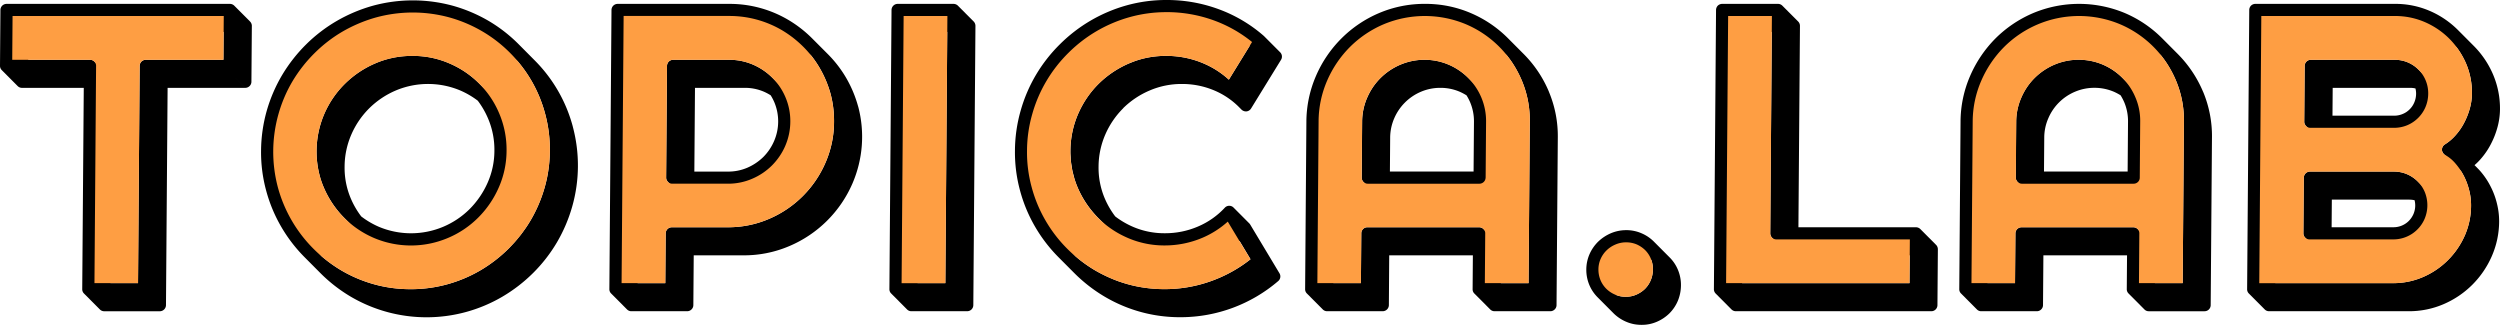
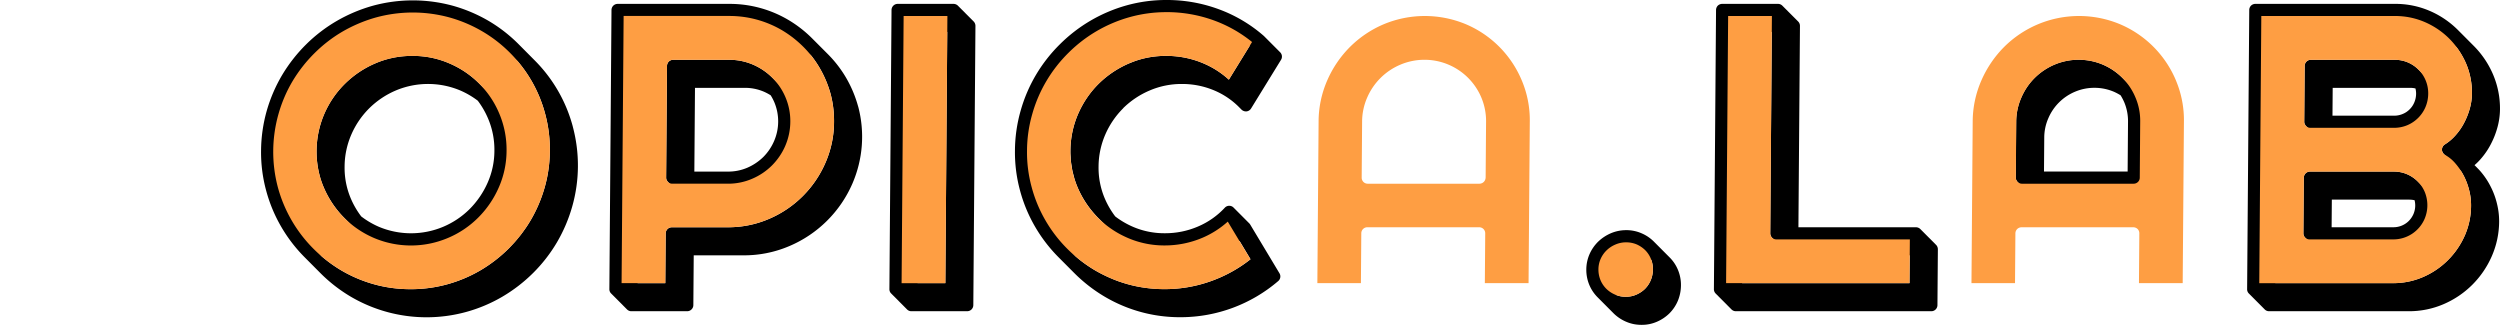
<svg xmlns="http://www.w3.org/2000/svg" width="307.852" height="40">
  <defs>
    <clipPath id="a">
      <path data-name="長方形 2941" fill="none" d="M0 0h307.852v40H0z" />
    </clipPath>
  </defs>
  <g data-name="グループ 4794">
    <g data-name="グループ 4793" clip-path="url(#a)">
-       <path data-name="パス 1637" d="M30.8 2.656L28.842.693a.768.768 0 00-.531-.215H.8a.774.774 0 00-.522.215.764.764 0 00-.226.531L0 8.108a.729.729 0 00.218.525l-.011-.01 1.955 1.962.011.011a.74.74 0 00.523.222h7.619l-.189 24.8a.726.726 0 00.218.525.747.747 0 00.242.164.757.757 0 01-.242-.164l-.011-.01 1.955 1.962.011.011a.744.744 0 00.53.222h6.857a.765.765 0 00.753-.747l.2-26.76H30.2l-1.485-1.497 1.485 1.494a.756.756 0 00.534-.222.74.74 0 00.226-.525l.053-6.884a.753.753 0 00-.218-.531M17.951 7.362a.772.772 0 00-.287.057.808.808 0 00-.247.158.791.791 0 00-.219.531l-.2 26.76H13.6l.189-24.8a.753.753 0 00-.218-.531l-1.953-1.96a.762.762 0 00-.523-.215H3.476L3.5 3.934h24.039l-.026 3.428z" />
      <path data-name="パス 1638" d="M39.875 23.093a11.951 11.951 0 002.481 3.7l1.955 1.963a11.818 11.818 0 003.689 2.5 11.656 11.656 0 009.117 0 11.668 11.668 0 003.734-2.51 12.056 12.056 0 002.518-3.694 11.25 11.25 0 00.963-4.528 11.443 11.443 0 00-.887-4.556 11.751 11.751 0 00-2.468-3.708l-.626-.628-1.328-1.334a11.751 11.751 0 00-3.7-2.5 11.167 11.167 0 00-4.484-.915h-.106a11.447 11.447 0 00-3.457.522 11 11 0 00-1.068.4 12.126 12.126 0 00-3.726 2.5 11.812 11.812 0 00-2.543 3.706 11.744 11.744 0 00-.466 8 10.568 10.568 0 00.4 1.079m21.008-4.528a9.738 9.738 0 01-.831 3.93 10.726 10.726 0 01-2.211 3.245 10.259 10.259 0 01-3.259 2.187 10.225 10.225 0 01-7.934 0 10.336 10.336 0 01-2.164-1.273 10.37 10.37 0 01-1.277-2.194 9.65 9.65 0 01-.771-3.93 10 10 0 01.831-3.963 10.41 10.41 0 012.218-3.244 10.531 10.531 0 013.26-2.18 10.232 10.232 0 017.933 0 10.31 10.31 0 012.158 1.26 10.35 10.35 0 011.269 2.2 9.8 9.8 0 01.778 3.963" />
      <path data-name="パス 1639" d="M70.54 15.601a18.157 18.157 0 00-4.7-8.168L63.889 5.47a18.349 18.349 0 00-3.725-2.9A18.775 18.775 0 0055.757.706a18.713 18.713 0 00-9.844 0 19.162 19.162 0 00-4.428 1.864 18.7 18.7 0 00-3.79 2.9 19.175 19.175 0 00-2.935 3.741 18.769 18.769 0 00-1.912 4.428 18.542 18.542 0 00-.7 4.926 17.98 17.98 0 00.629 4.912 18.242 18.242 0 001.837 4.42 18.521 18.521 0 002.878 3.761l1.954 1.963a18.733 18.733 0 003.74 2.907 18.441 18.441 0 0018.686 0 19.07 19.07 0 003.77-2.907 18.68 18.68 0 002.929-3.761 18.936 18.936 0 001.89-4.421 18.485 18.485 0 00.075-9.838m-32.543-3.667a17.6 17.6 0 012.711-3.45 17.116 17.116 0 013.473-2.66 17.766 17.766 0 014.084-1.716 17.157 17.157 0 019.037 0 17.069 17.069 0 014.05 1.716 16.68 16.68 0 012.39 1.708 16.5 16.5 0 013.4 6.511 16.668 16.668 0 01.571 4.522 16.922 16.922 0 01-.363 3.419q-.118.552-.273 1.092a17.476 17.476 0 01-1.74 4.071q-.274.462-.575.9c-.067.1-.14.193-.209.29-.137.193-.273.387-.418.573-.087.112-.18.22-.269.33-.135.166-.269.332-.411.494-.1.114-.2.224-.308.335-.165.179-.328.359-.5.532a17.6 17.6 0 01-3.474 2.683 16.821 16.821 0 01-3 1.384q-.529.185-1.078.338a16.865 16.865 0 01-4.526.606 17.194 17.194 0 01-2.3-.152 16.14 16.14 0 01-2.209-.454 16.88 16.88 0 01-4.052-1.722 17.175 17.175 0 01-2.4-1.725 16.729 16.729 0 01-1.734-2.449 16.953 16.953 0 01-1.7-4.071 17.054 17.054 0 01.075-9.03 16.977 16.977 0 011.747-4.071" />
      <path data-name="パス 1640" d="M96.455 10.929L95.13 9.594a7.662 7.662 0 00-2.4-1.635 7.361 7.361 0 00-2.185-.561 8.196 8.196 0 00-.772-.037h-6.877a.78.78 0 00-.534.215.767.767 0 00-.226.531l-.106 13.768a.727.727 0 00.056.281.573.573 0 00.051.077.667.667 0 00.1.155l1.954 1.963.011.011a.745.745 0 00.53.221h6.877a7.387 7.387 0 002.965-.6 7.69 7.69 0 002.428-1.629 7.8 7.8 0 001.653-2.429 7.562 7.562 0 00.621-2.968 7.469 7.469 0 00-.576-2.967 7.577 7.577 0 00-1.618-2.438zm-6.793 10.2h-4.16l.079-10.312h6.129a5.911 5.911 0 012.365.478 6.387 6.387 0 01.828.441 6.326 6.326 0 01.456.874 6.087 6.087 0 01-.036 4.757 6.286 6.286 0 01-1.328 1.965 6.528 6.528 0 01-1.965 1.32 5.955 5.955 0 01-2.372.478" />
      <path data-name="パス 1641" d="M105.669 13.105a14.755 14.755 0 00-1.44-3.458 14.477 14.477 0 00-2.252-2.947l-1.956-1.959a14.781 14.781 0 00-2.916-2.274A14.2 14.2 0 0089.82.478H76.06a.776.776 0 00-.534.215.767.767 0 00-.226.531l-.262 34.391a.726.726 0 00.218.525.772.772 0 00.242.164.772.772 0 01-.242-.164l-.01-.011 1.955 1.963.011.011a.744.744 0 00.53.222h6.884a.753.753 0 00.527-.222.74.74 0 00.226-.525l.047-6.137h6.13a14.154 14.154 0 005.641-1.137 14.73 14.73 0 007.777-7.718 14.5 14.5 0 00.7-9.481m-5.621-6.055a12.945 12.945 0 01.923 1.388 13.474 13.474 0 011.3 3.109 12.918 12.918 0 01.431 3.446 12.609 12.609 0 01-1.054 5.04 13.2 13.2 0 01-6.99 6.938 12.567 12.567 0 01-3.723.952q-.651.064-1.325.065h-6.882a.774.774 0 00-.533.215.764.764 0 00-.226.531l-.047 6.137h-3.413l.239-30.937h13.01A12.759 12.759 0 0198.29 5.71a13.3 13.3 0 011.571 1.1c.064.079.131.155.192.235" />
      <path data-name="パス 1642" d="M119.906 2.655L117.951.693a.775.775 0 00-.53-.215h-6.884a.757.757 0 00-.526.215.765.765 0 00-.227.531l-.262 34.391a.729.729 0 00.218.525.656.656 0 00.167.114.675.675 0 01-.153-.1l-.014-.014-.01-.011.023.023 1.954 1.963a.73.73 0 00.511.209h6.884a.768.768 0 00.534-.222.759.759 0 00.219-.525l.262-34.391a.779.779 0 00-.211-.532m-3.494 32.214h-3.423l.236-30.935h3.42zm-6.428 1.436a.736.736 0 00.281.057.733.733 0 01-.281-.057" />
      <path data-name="パス 1643" d="M138.308 13.321a10.488 10.488 0 013.267-2.18 9.918 9.918 0 013.976-.8 10.126 10.126 0 014.017.814 9.47 9.47 0 012.892 1.921l.428.429a.8.8 0 00.6.214.76.76 0 00.568-.356l3.692-6a.75.75 0 00-.106-.922l-1.957-1.961a.7.7 0 01.073.1.716.716 0 00-.107-.137 17.668 17.668 0 00-5.58-3.31A18.4 18.4 0 00143.66 0a18.156 18.156 0 00-4.923.66 18.791 18.791 0 00-8.212 4.784 18.746 18.746 0 00-2.943 3.756 18.493 18.493 0 00-1.9 4.435 18.246 18.246 0 00-.7 4.926 17.979 17.979 0 00.629 4.912 18.21 18.21 0 001.836 4.42 18.522 18.522 0 002.878 3.761l1.955 1.963a18.728 18.728 0 003.739 2.907 18.164 18.164 0 009.377 2.537 18.475 18.475 0 0012-4.447.746.746 0 00.162-.956l-3.6-5.995a.681.681 0 00-.1-.136l-1.955-1.962a.709.709 0 01.105.135.744.744 0 00-1.184-.121 9.669 9.669 0 01-3.335 2.328 10.217 10.217 0 01-4.03.814 9.718 9.718 0 01-3.963-.8 10.3 10.3 0 01-2.164-1.269 10.376 10.376 0 01-1.283-2.2 9.663 9.663 0 01-.771-3.93 10.012 10.012 0 01.832-3.963 10.4 10.4 0 012.218-3.243m14.318 16.362l1.349 2.246q-.53.421-1.088.794a17.144 17.144 0 01-3.59 1.829 16.847 16.847 0 01-5.909 1.057 17.2 17.2 0 01-2.3-.152 16.131 16.131 0 01-2.23-.452q-.543-.152-1.067-.335h-.007a16.602 16.602 0 01-1.357-.552q-.167-.075-.332-.155a16.99 16.99 0 01-1.289-.678 17.335 17.335 0 01-1.8-1.229c-.2-.158-.4-.328-.6-.5a16.693 16.693 0 01-3.426-6.52 16.308 16.308 0 01-.578-4.508 16.529 16.529 0 01.647-4.522 16.939 16.939 0 011.754-4.084 17.229 17.229 0 012.7-3.458 17.241 17.241 0 017.557-4.4 16.739 16.739 0 014.52-.606 16.986 16.986 0 015.896 1.047 16.445 16.445 0 012.41 1.118l-2.583 4.194a11.018 11.018 0 00-3.114-2 11.6 11.6 0 00-4.551-.928h-.1a11.429 11.429 0 00-3.458.523c-.3.095-.594.21-.886.331-.06.025-.122.042-.182.068a12.581 12.581 0 00-1.993 1.084 11.821 11.821 0 00-1.733 1.412 11.654 11.654 0 00-1.435 1.717 12.321 12.321 0 00-1.1 1.99 11.475 11.475 0 00-.708 2.215 11.761 11.761 0 00-.249 2.34v.2l.009.008-.009-.008c0 .188.021.371.032.558.009.164.012.33.028.493.023.228.062.452.1.676.024.149.04.3.069.449.05.246.117.487.182.729.033.121.057.245.094.364a10.864 10.864 0 00.387 1.057 12.006 12.006 0 001.821 2.964c.211.253.429.5.66.736l1.955 1.962a11.808 11.808 0 003.689 2.5 11.3 11.3 0 004.562.928 11.833 11.833 0 004.616-.935 11.282 11.282 0 002.625-1.57m-2.251-18.69c-.1-.092-.2-.185-.3-.272.1.087.2.18.3.272m-1.062-.862c.1.072.2.151.3.227-.1-.076-.2-.155-.3-.227m-.82-.508c.093.051.18.11.272.164-.092-.054-.179-.113-.272-.164m2.454 1.921a.68.68 0 00.143.1.7.7 0 01-.125-.079zm.232.154a.954.954 0 00.35.058.954.954 0 01-.35-.058m4.71-6.619a.737.737 0 000-.167.737.737 0 010 .167m-.1.325a.735.735 0 00.1-.241.735.735 0 01-.1.241m.077-.588a.752.752 0 00-.047-.144.752.752 0 01.047.144" />
-       <path data-name="パス 1644" d="M182.76 11.557l-.631-.633-1.324-1.329a7.656 7.656 0 00-2.417-1.635 7.442 7.442 0 00-2.194-.561 7.685 7.685 0 00-.769-.038 7.526 7.526 0 00-2.972.6 7.731 7.731 0 00-2.441 1.635 7.54 7.54 0 00-1.323 1.758q-.179.325-.331.672a7.445 7.445 0 00-.621 2.967l-.053 6.884a.748.748 0 00.212.525l1.958 1.96a.756.756 0 00.53.222h13.767a.765.765 0 00.752-.747l.051-6.885a7.486 7.486 0 00-.576-2.967 7.58 7.58 0 00-1.617-2.429m-1.722 1.052a5.994 5.994 0 01.466 2.382l-.047 6.137h-10.304l.032-4.174a6.055 6.055 0 01.5-2.382 6.234 6.234 0 013.3-3.277 6.054 6.054 0 012.386-.477 5.972 5.972 0 012.372.477 6.729 6.729 0 01.845.447 6.4 6.4 0 01.452.868" />
-       <path data-name="パス 1645" d="M190.735 11.295a14.523 14.523 0 00-3.074-4.61l-1.954-1.962a14.471 14.471 0 00-4.586-3.109 14.106 14.106 0 00-5.644-1.137 14.263 14.263 0 00-5.668 1.137 14.647 14.647 0 00-4.619 3.115 14.8 14.8 0 00-3.13 4.6 14.3 14.3 0 00-1.19 5.662l-.156 20.624a.726.726 0 00.218.525.749.749 0 00.242.164.749.749 0 01-.242-.164l-.011-.011 1.956 1.962.01.011a.741.741 0 00.531.222h6.857a.764.764 0 00.752-.747l.043-6.136h10.3l-.031 4.174a.725.725 0 00.21.525.76.76 0 00.242.164.737.737 0 01-.241-.164l-.01-.011 1.955 1.963.01.01a.744.744 0 00.531.222h6.883a.749.749 0 00.527-.222.737.737 0 00.227-.525l.157-20.624a14.143 14.143 0 00-1.1-5.659m-5.888 19.4a.758.758 0 00-.217-.531L182.67 28.2a.748.748 0 00-.522-.215h-13.764a.741.741 0 00-.752.747l-.047 6.137h-3.393l.137-17.914a12.653 12.653 0 011.054-5.067 13.428 13.428 0 012.81-4.145 13.213 13.213 0 014.153-2.793 13.124 13.124 0 0110.127 0 13.278 13.278 0 013.07 1.852c.233.29.456.588.665.9a13.543 13.543 0 011.194 2.224 12.569 12.569 0 01.978 5.067l-.152 19.877h-3.413z" />
      <path data-name="パス 1646" d="M206.635 33.258a4.689 4.689 0 00-1.011-1.535l-1.955-1.962a4.8 4.8 0 00-1.519-1.03 4.638 4.638 0 00-1.9-.39 4.816 4.816 0 00-1.893.384 5.321 5.321 0 00-1.555 1.03 4.991 4.991 0 00-1.062 1.534 4.744 4.744 0 00-.4 1.877 4.829 4.829 0 00.369 1.918 4.763 4.763 0 001.045 1.548l-.042-.041 1.955 1.962.041.041a4.97 4.97 0 001.533 1.023 4.659 4.659 0 001.841.384h.1a4.558 4.558 0 001.857-.384 5.024 5.024 0 001.535-1.03 4.86 4.86 0 001.042-1.554 5.041 5.041 0 00.378-1.9 4.788 4.788 0 00-.357-1.87m-6.839-.471a3.527 3.527 0 011.1-.72 3.246 3.246 0 011.3-.263 3.332 3.332 0 011.145.2 3.281 3.281 0 01.2 1.1c0 .02.005.036 0 .055a3.427 3.427 0 01-.266 1.333 3.317 3.317 0 01-.708 1.069 3.478 3.478 0 01-.495.4 3.693 3.693 0 01-.574.314 3.142 3.142 0 01-.627.2 3.474 3.474 0 01-.687.065 3.352 3.352 0 01-.669-.065 3.25 3.25 0 01-.517-.162 3.384 3.384 0 01-.212-1.188 3.2 3.2 0 01.271-1.287 3.36 3.36 0 01.735-1.057" />
      <path data-name="パス 1647" d="M238.418 30.162l-1.955-1.962a.774.774 0 00-.53-.215h-14.474l.189-24.8a.756.756 0 00-.218-.532l-1.956-1.96a.747.747 0 00-.523-.215h-6.884a.786.786 0 00-.533.215.788.788 0 00-.219.531l-.263 34.391a.748.748 0 00.212.525.764.764 0 00.244.164.764.764 0 01-.244-.164l1.954 1.963a.755.755 0 00.53.222h24.077a.753.753 0 00.753-.747l.053-6.884a.78.78 0 00-.212-.532m-20.429-1.43a.731.731 0 00.018.167.767.767 0 00.029.08.607.607 0 00.025.067.758.758 0 00.14.218l1.954 1.963a.779.779 0 00.53.215h14.476l-.026 3.428h-20.613l.236-30.935h3.42z" />
      <path data-name="パス 1648" d="M263.309 11.553l-.626-.629-1.328-1.334a7.645 7.645 0 00-2.417-1.635 7.436 7.436 0 00-2.2-.561q-.383-.038-.773-.038a7.574 7.574 0 00-2.972.6 7.8 7.8 0 00-2.442 1.635 7.64 7.64 0 00-1.319 1.757q-.179.326-.328.672a7.456 7.456 0 00-.628 2.967l-.053 6.884a.721.721 0 00.056.281.566.566 0 00.05.077.705.705 0 00.1.156l1.955 1.962.01.011a.741.741 0 00.53.222h13.76a.753.753 0 00.534-.222.73.73 0 00.219-.525l.053-6.884a7.245 7.245 0 00-.576-2.967 7.534 7.534 0 00-1.605-2.429m-1.722 1.052a6 6 0 01.459 2.381l-.047 6.137h-10.3l.032-4.174a5.938 5.938 0 01.5-2.382 6.171 6.171 0 013.3-3.277 6.157 6.157 0 014.757 0 6.571 6.571 0 01.844.447 6.289 6.289 0 01.453.868m-1.565-2.2c-.061-.055-.119-.113-.182-.166.063.053.121.111.182.166m-.461-.375c-.062-.045-.12-.094-.184-.137.064.043.122.092.184.137m-.523-.342c-.055-.032-.106-.067-.161-.1.056.031.107.066.161.1" />
-       <path data-name="パス 1649" d="M271.285 11.295a14.631 14.631 0 00-3.073-4.609l-1.955-1.963a14.545 14.545 0 00-4.586-3.109 14.635 14.635 0 00-11.311 0 14.75 14.75 0 00-4.626 3.109 15 15 0 00-3.124 4.61 14.273 14.273 0 00-1.187 5.659l-.157 20.624a.729.729 0 00.218.525.656.656 0 00.167.114.676.676 0 01-.153-.1l-.013-.014-.011-.011.023.023 1.954 1.963a.73.73 0 00.511.209h6.863a.753.753 0 00.527-.222.736.736 0 00.226-.525l.047-6.137h10.3l-.032 4.174a.729.729 0 00.218.525.694.694 0 00.167.115.7.7 0 01-.153-.1l-.014-.014-.01-.011.023.024 1.955 1.963a.727.727 0 00.51.209h6.884a.753.753 0 00.753-.747l.158-20.624a14.142 14.142 0 00-1.094-5.66m-5.894 19.4a.752.752 0 00-.211-.532l-1.955-1.962a.763.763 0 00-.53-.215h-13.76a.776.776 0 00-.534.215.764.764 0 00-.226.531l-.047 6.137h-3.393l.137-17.914a12.674 12.674 0 011.061-5.067 13.4 13.4 0 012.806-4.147 13.045 13.045 0 014.153-2.786 13.084 13.084 0 0110.127-.007 13.258 13.258 0 013.07 1.852c.233.29.457.588.664.9a13.543 13.543 0 011.195 2.224 12.553 12.553 0 01.977 5.067l-.152 19.877h-3.419zm-23.664 5.611a.735.735 0 00.28.057.732.732 0 01-.28-.057m20.624 0a.736.736 0 00.281.057.733.733 0 01-.281-.057" />
      <path data-name="パス 1650" d="M298.445 9.201l-.626-.629a4.07 4.07 0 00-.614-.507 4.135 4.135 0 00-.7-.381 4.038 4.038 0 00-.793-.242 4.324 4.324 0 00-.84-.081h-10.32a.776.776 0 00-.527.215.764.764 0 00-.226.531l-.053 6.884a.734.734 0 00.055.281.76.76 0 00.05.077.684.684 0 00.1.156l1.955 1.962.01.011a.737.737 0 00.523.222h10.319a4.212 4.212 0 001.638-.323 4.214 4.214 0 002.237-2.234 4.3 4.3 0 00.335-1.641 4.125 4.125 0 00-1.195-2.967zm-.925 2.339a2.785 2.785 0 01-.217 1.063 2.6 2.6 0 01-.579.861 2.525 2.525 0 01-.859.572 2.636 2.636 0 01-1.051.209h-7.591l.026-3.428h9.562a2.729 2.729 0 01.632.077 2.741 2.741 0 01.077.646" />
      <path data-name="パス 1651" d="M299.687 24.321l-.005-.005.005.005-1.954-1.963-.019-.019a4.068 4.068 0 00-.614-.507 4.137 4.137 0 00-.7-.381 3.762 3.762 0 00-.793-.245 4.382 4.382 0 00-.84-.079h-10.32a.746.746 0 00-.527.215.755.755 0 00-.226.531l-.053 6.857a.753.753 0 00.218.531l1.954 1.963a.762.762 0 00.523.215h10.317a4.223 4.223 0 003.9-5.813 4.119 4.119 0 00-.866-1.307m-1.088-.656c-.025-.058-.062-.108-.089-.164.026.056.063.107.088.164m-1.184 1.635a2.7 2.7 0 01-.217 1.057 2.779 2.779 0 01-.578.854 2.663 2.663 0 01-1.911.774h-7.591l.026-3.4h9.56a2.813 2.813 0 01.631.075 2.676 2.676 0 01.078.641" />
      <path data-name="パス 1652" d="M306.707 22.989a9.159 9.159 0 00-1.231-1.857 7.382 7.382 0 00-.348-.378l-.414-.417a7.494 7.494 0 00.741-.733 9.191 9.191 0 001.272-1.857 10.305 10.305 0 00.817-2.092 8.617 8.617 0 00.306-2.153 10.659 10.659 0 00-.843-4.306 11.213 11.213 0 00-2.348-3.506l-.041-.041-1.955-1.962.04.04a11.109 11.109 0 00-3.48-2.375 10.644 10.644 0 00-4.3-.875h-17.195a.776.776 0 00-.533.215.761.761 0 00-.22.532l-.262 34.391a.72.72 0 00.212.525.741.741 0 00.242.164.741.741 0 01-.242-.164l-.01-.01 1.955 1.962.01.011a.743.743 0 00.53.221h17.192a10.739 10.739 0 004.313-.874 11.34 11.34 0 003.517-2.375 11.464 11.464 0 002.4-3.506 10.76 10.76 0 00.914-4.306 8.921 8.921 0 00-.26-2.153 9.385 9.385 0 00-.778-2.12m-3.03-15.158a9.159 9.159 0 01.719 3.707 7.022 7.022 0 01-.249 1.776 8.873 8.873 0 01-.7 1.79 7.378 7.378 0 01-1.061 1.548 6.261 6.261 0 01-.636.628 5.816 5.816 0 01-.685.5.758.758 0 00-.362.66.713.713 0 00.053.244c.007.02.017.039.026.059a.724.724 0 00.122.18c.006.007.008.015.014.021l1.955 1.963a.735.735 0 00.149.112 7.88 7.88 0 01.4.691 8.386 8.386 0 01.652 1.79 7.443 7.443 0 01.215 1.8 9.244 9.244 0 01-.775 3.707 9.952 9.952 0 01-2.089 3.042 9.837 9.837 0 01-3.057 2.065 9.1 9.1 0 01-1.792.564 9.593 9.593 0 01-1.921.19h-14.473l.236-30.935h16.445a9.18 9.18 0 013.7.754 10.024 10.024 0 011.952 1.142 10.009 10.009 0 011.161 2" />
      <path data-name="パス 1653" d="M65.464 9.971a17.065 17.065 0 011.609 13.1 17.164 17.164 0 01-4.431 7.53 17.574 17.574 0 01-3.472 2.679 17.142 17.142 0 01-4.077 1.722 16.9 16.9 0 01-4.526.606 16.671 16.671 0 01-4.51-.606 16.88 16.88 0 01-4.051-1.722 17.1 17.1 0 01-3.438-2.679 16.974 16.974 0 01-4.35-7.53 17.051 17.051 0 01.075-9.029 16.956 16.956 0 011.747-4.071 17.591 17.591 0 012.71-3.444 17.147 17.147 0 013.473-2.665 17.764 17.764 0 014.084-1.715 17.157 17.157 0 019.037 0 17.067 17.067 0 014.05 1.715 16.74 16.74 0 013.432 2.665 16.919 16.919 0 012.638 3.445m-4.049 13.121a11.253 11.253 0 00.963-4.529 11.414 11.414 0 00-.887-4.555 11.52 11.52 0 00-6.163-6.2 11.166 11.166 0 00-4.492-.922 11.407 11.407 0 00-4.627.922 12.142 12.142 0 00-3.726 2.5 11.8 11.8 0 00-2.538 3.707 11.419 11.419 0 00-.957 4.555 11.146 11.146 0 00.888 4.529 11.944 11.944 0 002.481 3.7 11.768 11.768 0 003.689 2.5 11.649 11.649 0 009.118 0 11.65 11.65 0 003.732-2.513 12.043 12.043 0 002.519-3.694" fill="#fe9e43" />
      <path data-name="パス 1654" d="M102.271 11.544a12.909 12.909 0 01.432 3.445 12.635 12.635 0 01-1.054 5.04 13.2 13.2 0 01-6.991 6.938 12.7 12.7 0 01-5.047 1.016h-6.878a.78.78 0 00-.534.215.767.767 0 00-.226.531l-.047 6.137h-5.383l.251-32.9h13.014a12.778 12.778 0 016.527 1.778 13.444 13.444 0 012.618 2.049 12.8 12.8 0 012.018 2.644 13.414 13.414 0 011.3 3.109m-5.573 6.412a7.575 7.575 0 00.621-2.967 7.474 7.474 0 00-.576-2.967 7.552 7.552 0 00-1.617-2.429 7.646 7.646 0 00-2.4-1.635 7.428 7.428 0 00-2.956-.6h-6.877a.778.778 0 00-.533.215.764.764 0 00-.226.531l-.105 13.767a.726.726 0 00.218.525.741.741 0 00.53.222h6.876a7.382 7.382 0 002.965-.606 7.7 7.7 0 002.429-1.628 7.816 7.816 0 001.653-2.429" fill="#fe9e43" />
      <path data-name="パス 1655" d="M116.664 1.971l-.251 32.9h-5.39l.251-32.9z" fill="#fe9e43" />
      <path data-name="パス 1656" d="M143.649 1.493a16.983 16.983 0 015.893 1.043 16.246 16.246 0 014.637 2.637l-2.856 4.637a11.015 11.015 0 00-3.114-2 11.609 11.609 0 00-4.552-.929 11.406 11.406 0 00-4.626.922 12.166 12.166 0 00-3.726 2.5 11.921 11.921 0 00-2.538 3.707 11.526 11.526 0 00-.957 4.556 11.268 11.268 0 00.887 4.529 11.954 11.954 0 002.482 3.7 11.793 11.793 0 003.689 2.5 11.29 11.29 0 004.562.929 11.846 11.846 0 004.616-.935 11.262 11.262 0 003.144-2l2.786 4.638a17.042 17.042 0 01-4.678 2.623 16.864 16.864 0 01-5.909 1.056 16.636 16.636 0 01-4.51-.606 16.85 16.85 0 01-4.051-1.722 17.1 17.1 0 01-3.438-2.678 16.871 16.871 0 01-2.652-3.459 16.682 16.682 0 01-1.692-4.071 16.309 16.309 0 01-.578-4.508 16.559 16.559 0 01.647-4.522 16.926 16.926 0 011.754-4.084 17.23 17.23 0 012.704-3.453 17.242 17.242 0 017.557-4.4 16.743 16.743 0 014.52-.606" fill="#fe9e43" />
      <path data-name="パス 1657" d="M187.402 9.925a12.567 12.567 0 01.978 5.067l-.152 19.877h-5.383l.047-6.137a.739.739 0 00-.741-.747h-13.768a.741.741 0 00-.752.747l-.047 6.137h-5.363l.152-19.877a12.692 12.692 0 011.054-5.067 13.406 13.406 0 012.811-4.145 13.2 13.2 0 014.152-2.793 13.124 13.124 0 0110.127 0 12.915 12.915 0 016.884 6.938m-4.458 11.95l.053-6.884a7.487 7.487 0 00-.577-2.967 7.6 7.6 0 00-9.967-4.064 7.719 7.719 0 00-4.1 4.064 7.432 7.432 0 00-.621 2.967l-.053 6.884a.74.74 0 00.741.747h13.767a.764.764 0 00.753-.747" fill="#fe9e43" />
      <path data-name="パス 1658" d="M200.237 29.842a3.32 3.32 0 011.31.256 3.535 3.535 0 011.057.72 3.232 3.232 0 01.692 1.057 3.283 3.283 0 01.245 1.292 3.483 3.483 0 01-.266 1.339 3.364 3.364 0 01-.708 1.063 3.6 3.6 0 01-1.069.713 3.375 3.375 0 01-2.611 0 3.461 3.461 0 01-1.084-.72 3.309 3.309 0 01-.718-1.07 3.407 3.407 0 01-.253-1.325 3.2 3.2 0 01.272-1.285 3.36 3.36 0 01.735-1.057 3.54 3.54 0 011.1-.72 3.262 3.262 0 011.3-.263" fill="#fe9e43" />
      <path data-name="パス 1659" d="M218.194 1.971l-.2 26.76a.73.73 0 00.742.747h16.445l-.041 5.39h-22.587l.251-32.9z" fill="#fe9e43" />
      <path data-name="パス 1660" d="M267.953 9.925a12.578 12.578 0 01.977 5.067l-.152 19.877h-5.385l.046-6.137a.74.74 0 00-.211-.531.764.764 0 00-.53-.215h-13.76a.778.778 0 00-.534.215.764.764 0 00-.226.531l-.047 6.137h-5.362l.151-19.877a12.7 12.7 0 011.062-5.067 13.429 13.429 0 012.81-4.145 13.09 13.09 0 014.153-2.786 13.084 13.084 0 0110.127-.007 12.928 12.928 0 016.884 6.938m-4.463 11.95l.053-6.884a7.283 7.283 0 00-.576-2.967 7.558 7.558 0 00-1.61-2.429 7.637 7.637 0 00-2.417-1.635 7.67 7.67 0 00-5.942 0 7.8 7.8 0 00-2.441 1.635 7.7 7.7 0 00-1.647 2.429 7.426 7.426 0 00-.629 2.967l-.053 6.884a.732.732 0 00.218.525.743.743 0 00.53.222h13.761a.754.754 0 00.534-.222.736.736 0 00.219-.525" fill="#fe9e43" />
      <path data-name="パス 1661" d="M303.424 21.714a8.4 8.4 0 01.652 1.789 7.479 7.479 0 01.215 1.8 9.241 9.241 0 01-.775 3.707 9.943 9.943 0 01-2.089 3.042 9.824 9.824 0 01-3.057 2.065 9.258 9.258 0 01-3.713.754h-16.449l.251-32.9h16.449a9.187 9.187 0 013.7.753 9.724 9.724 0 013.025 2.059 9.856 9.856 0 012.043 3.048 9.147 9.147 0 01.718 3.707 6.987 6.987 0 01-.248 1.776 8.873 8.873 0 01-.7 1.79 7.333 7.333 0 01-1.062 1.548 5.931 5.931 0 01-1.32 1.131.755.755 0 00-.362.659.736.736 0 00.385.633 4.56 4.56 0 011.291 1.07 7.64 7.64 0 011.045 1.568m-4.746-8.532a4.3 4.3 0 00.335-1.642 4.126 4.126 0 00-1.2-2.967 4.094 4.094 0 00-1.319-.888 4.173 4.173 0 00-1.632-.323h-10.31a.755.755 0 00-.753.747l-.053 6.884a.726.726 0 00.218.525.74.74 0 00.523.222h10.315a4.21 4.21 0 001.638-.323 4.212 4.212 0 002.238-2.234m-.105 13.754a4.3 4.3 0 00.025-3.27 4.11 4.11 0 00-2.2-2.214 4.055 4.055 0 00-1.632-.323h-10.319a.742.742 0 00-.526.215.756.756 0 00-.227.532l-.052 6.857a.753.753 0 00.218.531.763.763 0 00.523.215h10.316a4.186 4.186 0 003.875-2.543" fill="#fe9e43" />
-       <path data-name="パス 1662" d="M27.554 1.971l-.041 5.39h-9.562a.741.741 0 00-.753.747l-.2 26.76h-5.366l.2-26.76a.738.738 0 00-.741-.747H1.506l.041-5.39z" fill="#fe9e43" />
    </g>
  </g>
</svg>